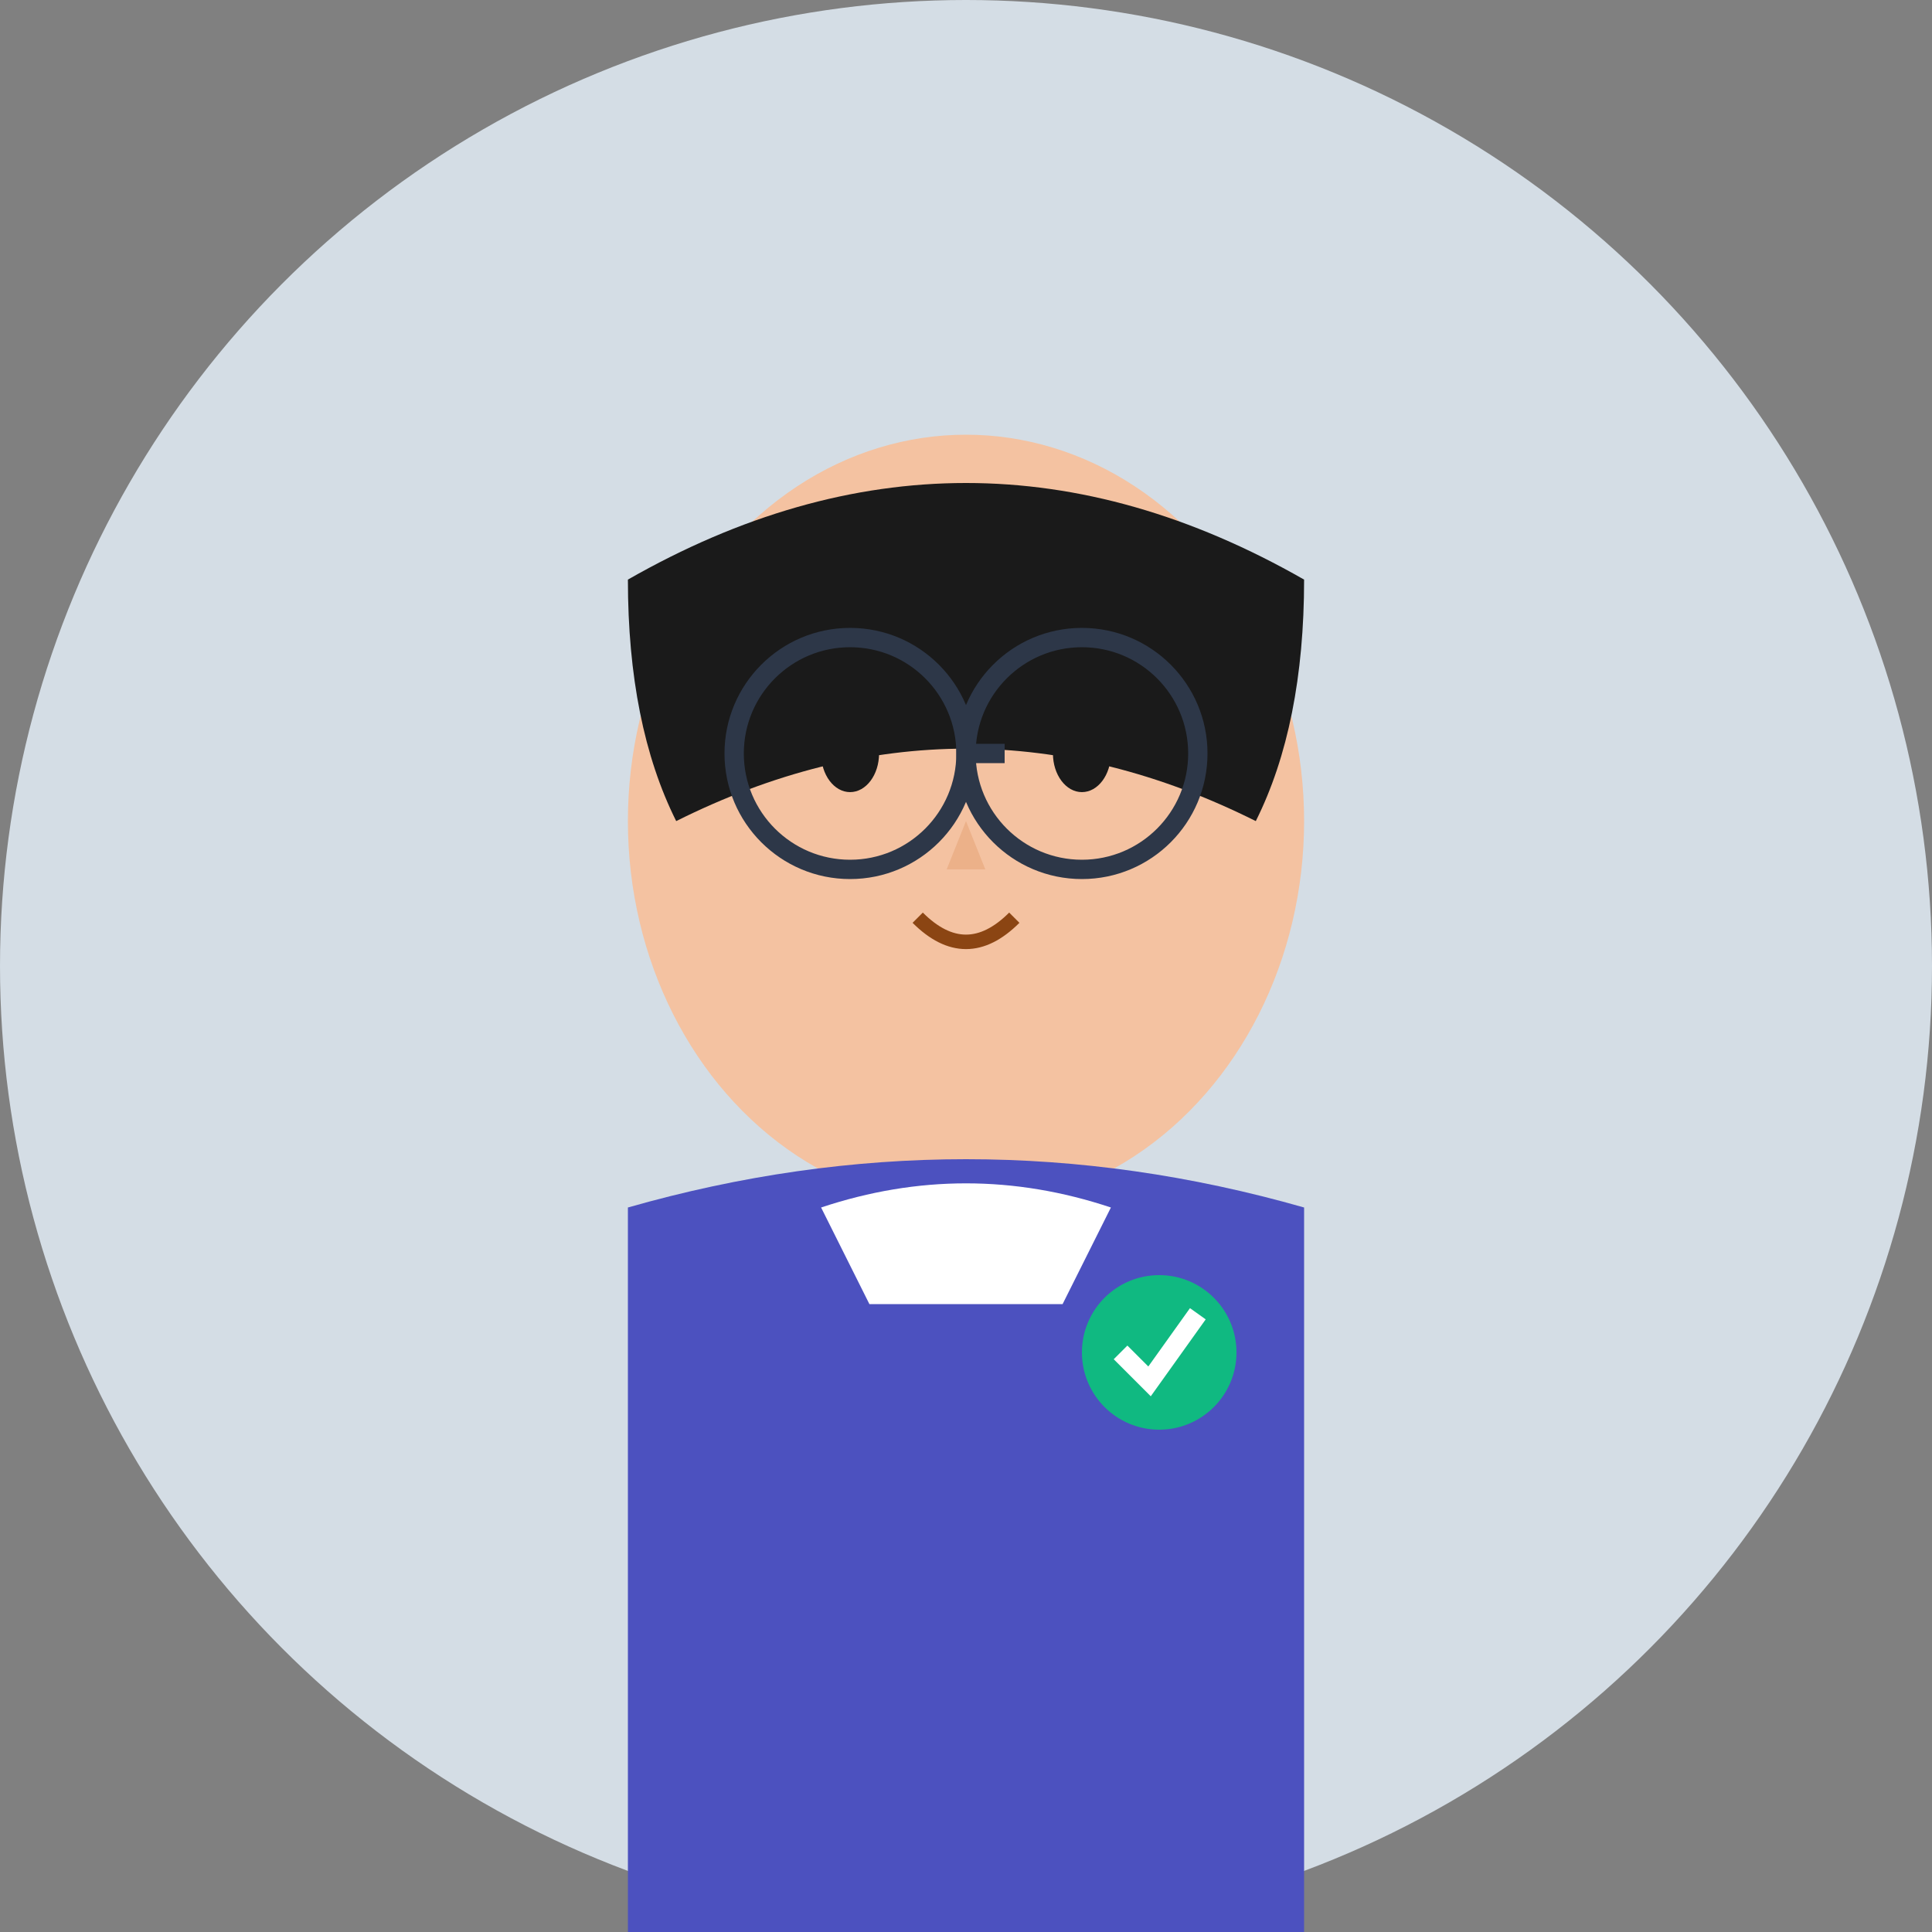
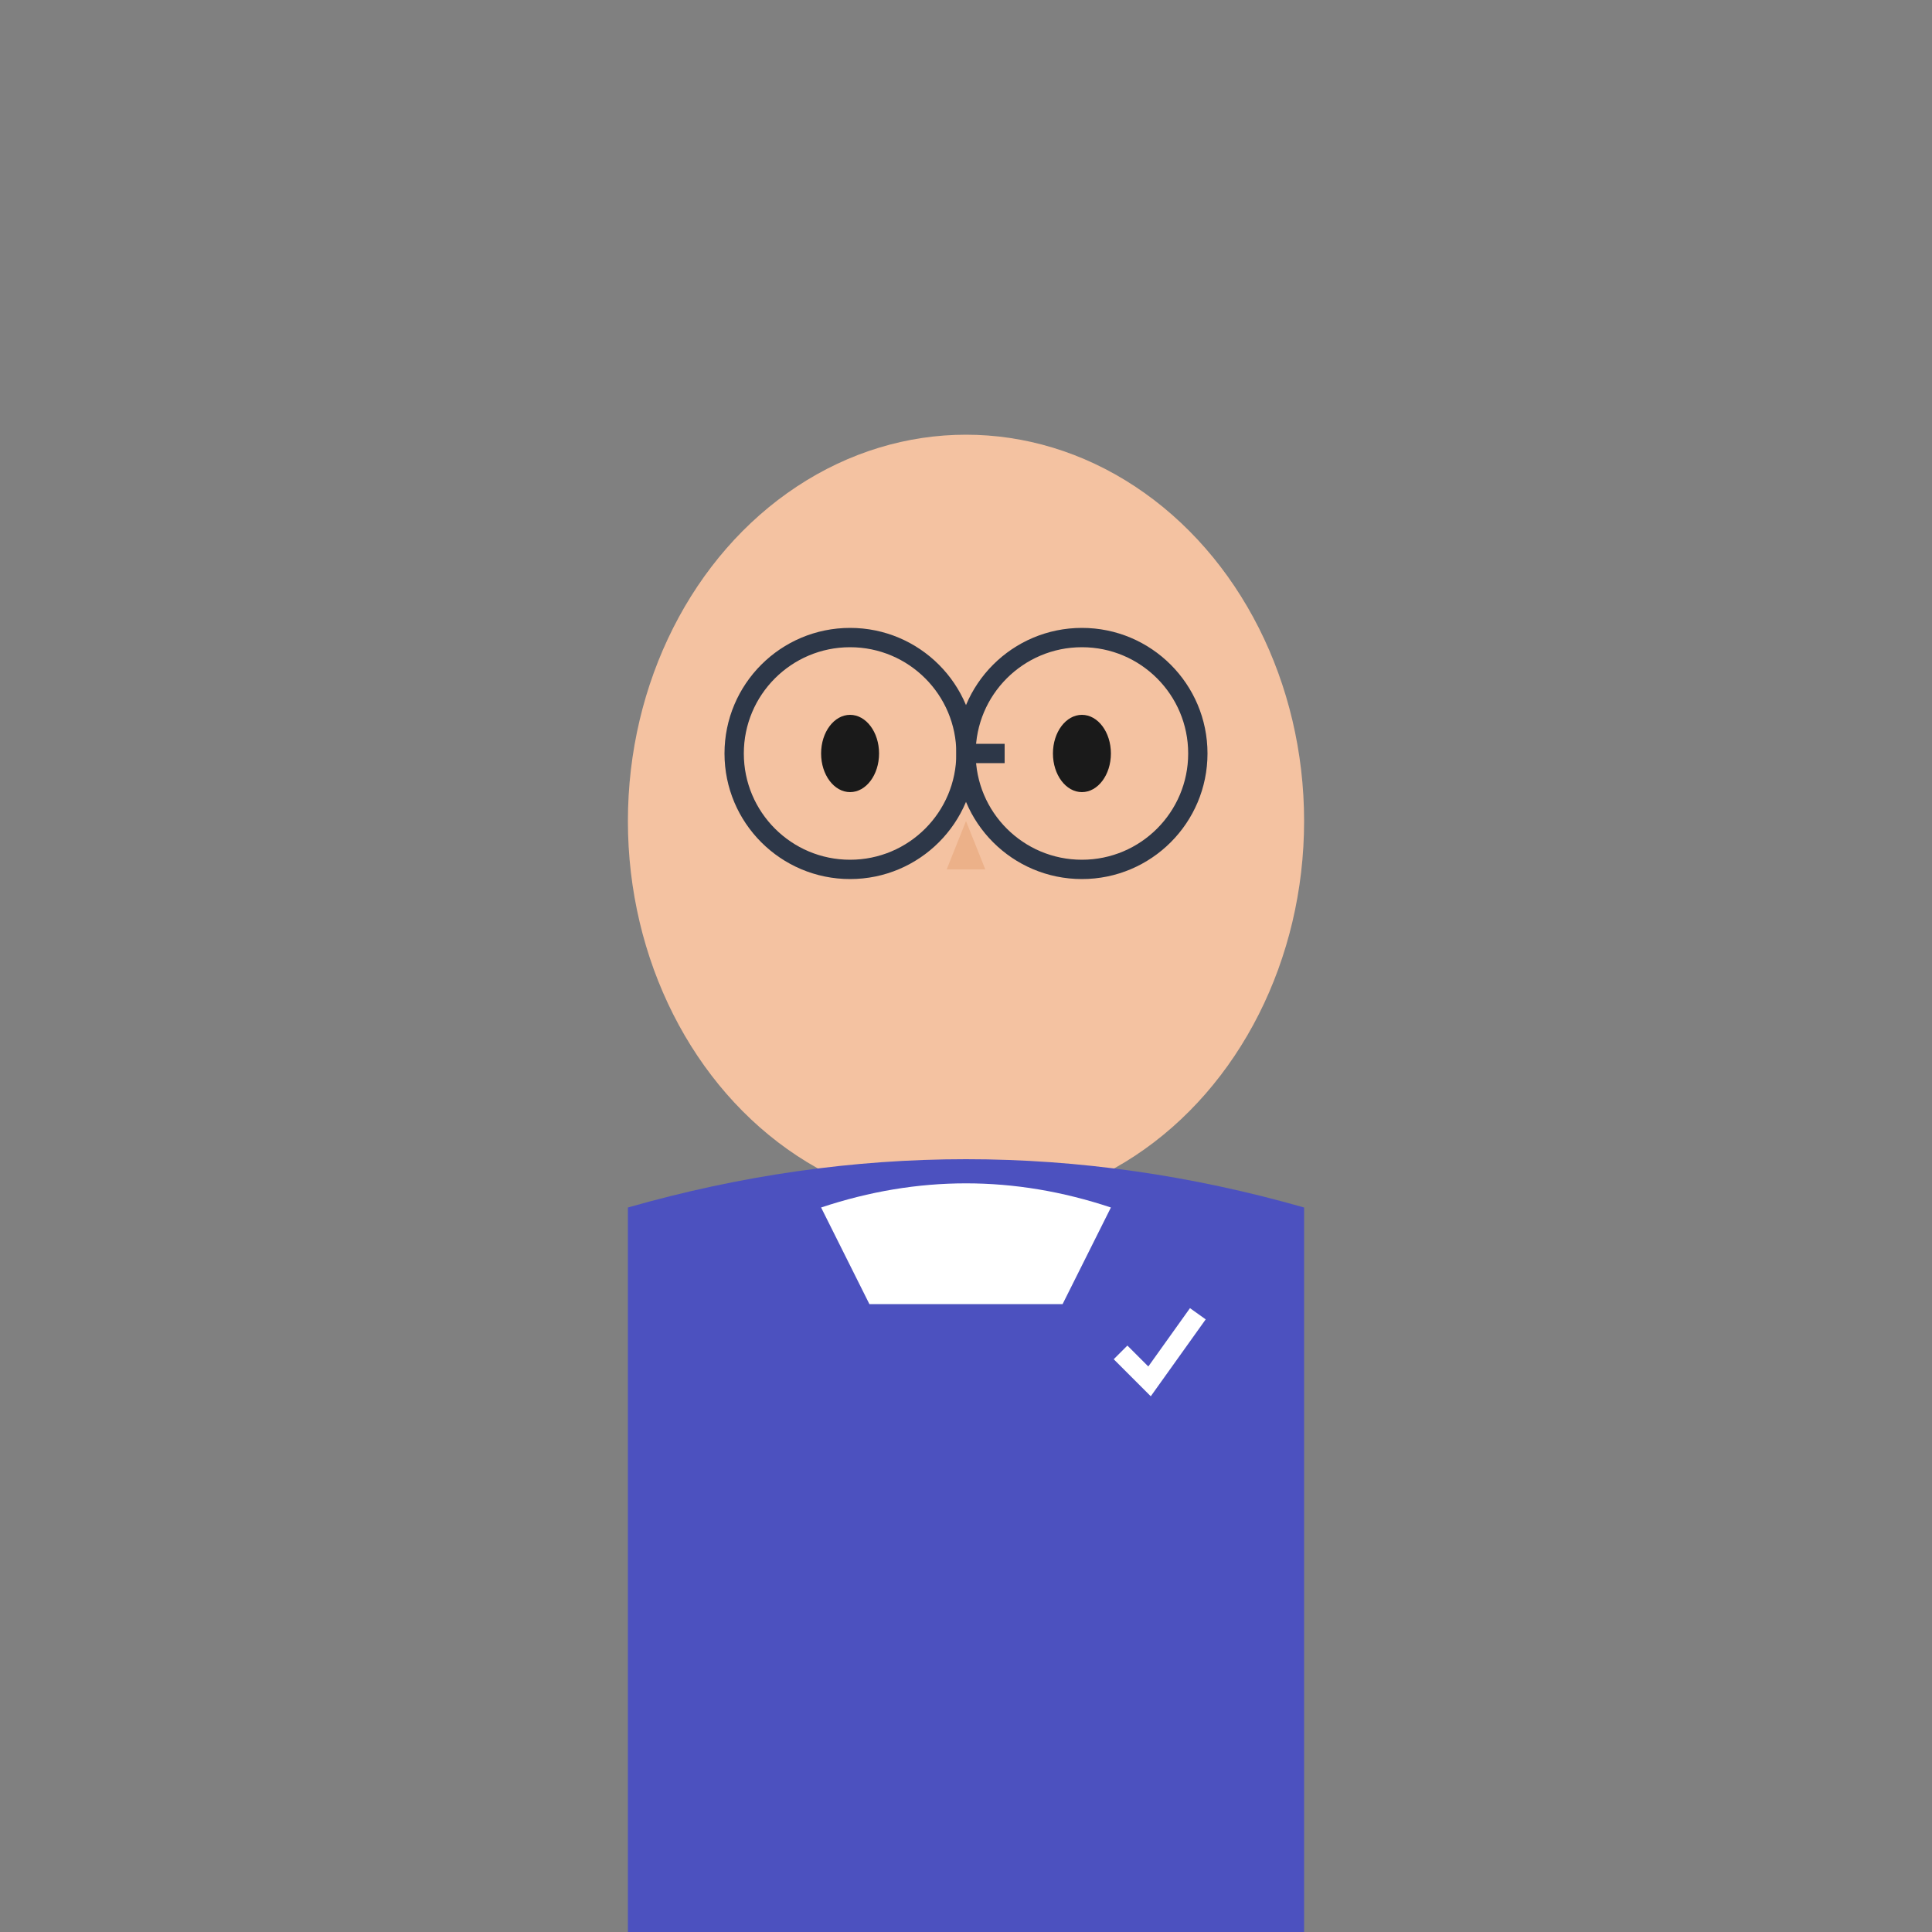
<svg xmlns="http://www.w3.org/2000/svg" width="200" height="200" viewBox="0 0 200 200">
  <rect x="0" y="0" width="200" height="200" fill="#808080" stroke="none" />
-   <circle cx="100" cy="100" r="100" fill="#E8F4FD" opacity="0.8" />
  <ellipse cx="100" cy="85" rx="35" ry="40" fill="#F4C2A1" />
-   <path d="M65 60 Q100 40 135 60 Q135 75 130 85 Q100 70 70 85 Q65 75 65 60 Z" fill="#1A1A1A" />
  <ellipse cx="88" cy="78" rx="3" ry="4" fill="#1A1A1A" />
  <ellipse cx="112" cy="78" rx="3" ry="4" fill="#1A1A1A" />
  <circle cx="88" cy="78" r="12" fill="none" stroke="#2D3748" stroke-width="2" />
  <circle cx="112" cy="78" r="12" fill="none" stroke="#2D3748" stroke-width="2" />
  <path d="M100 78 L104 78" stroke="#2D3748" stroke-width="2" />
  <path d="M100 85 L98 90 L102 90 Z" fill="#E6A67A" opacity="0.6" />
-   <path d="M95 95 Q100 100 105 95" stroke="#8B4513" stroke-width="1.5" fill="none" />
  <path d="M65 125 Q100 115 135 125 L135 200 L65 200 Z" fill="#4C51BF" />
  <path d="M85 125 Q100 120 115 125 L110 135 L90 135 Z" fill="#FFFFFF" />
-   <circle cx="120" cy="140" r="8" fill="#10B981" />
  <path d="M116 140 L119 143 L124 136" stroke="#FFFFFF" stroke-width="2" fill="none" />
</svg>